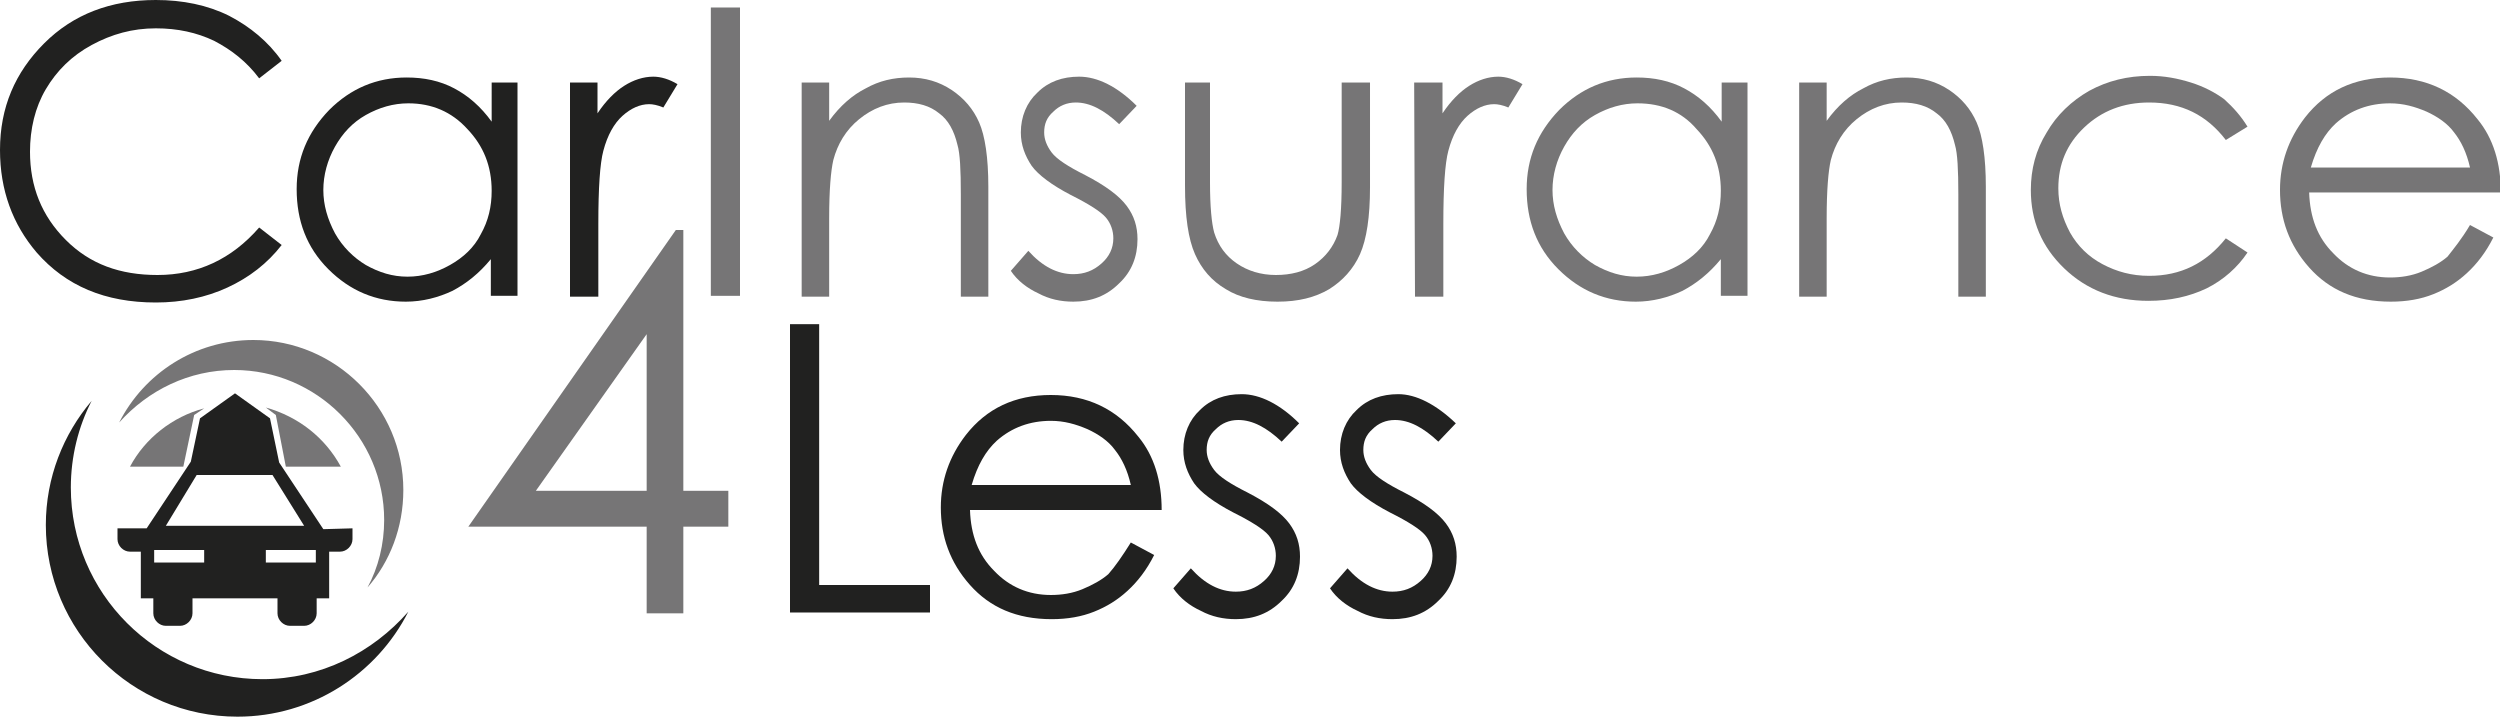
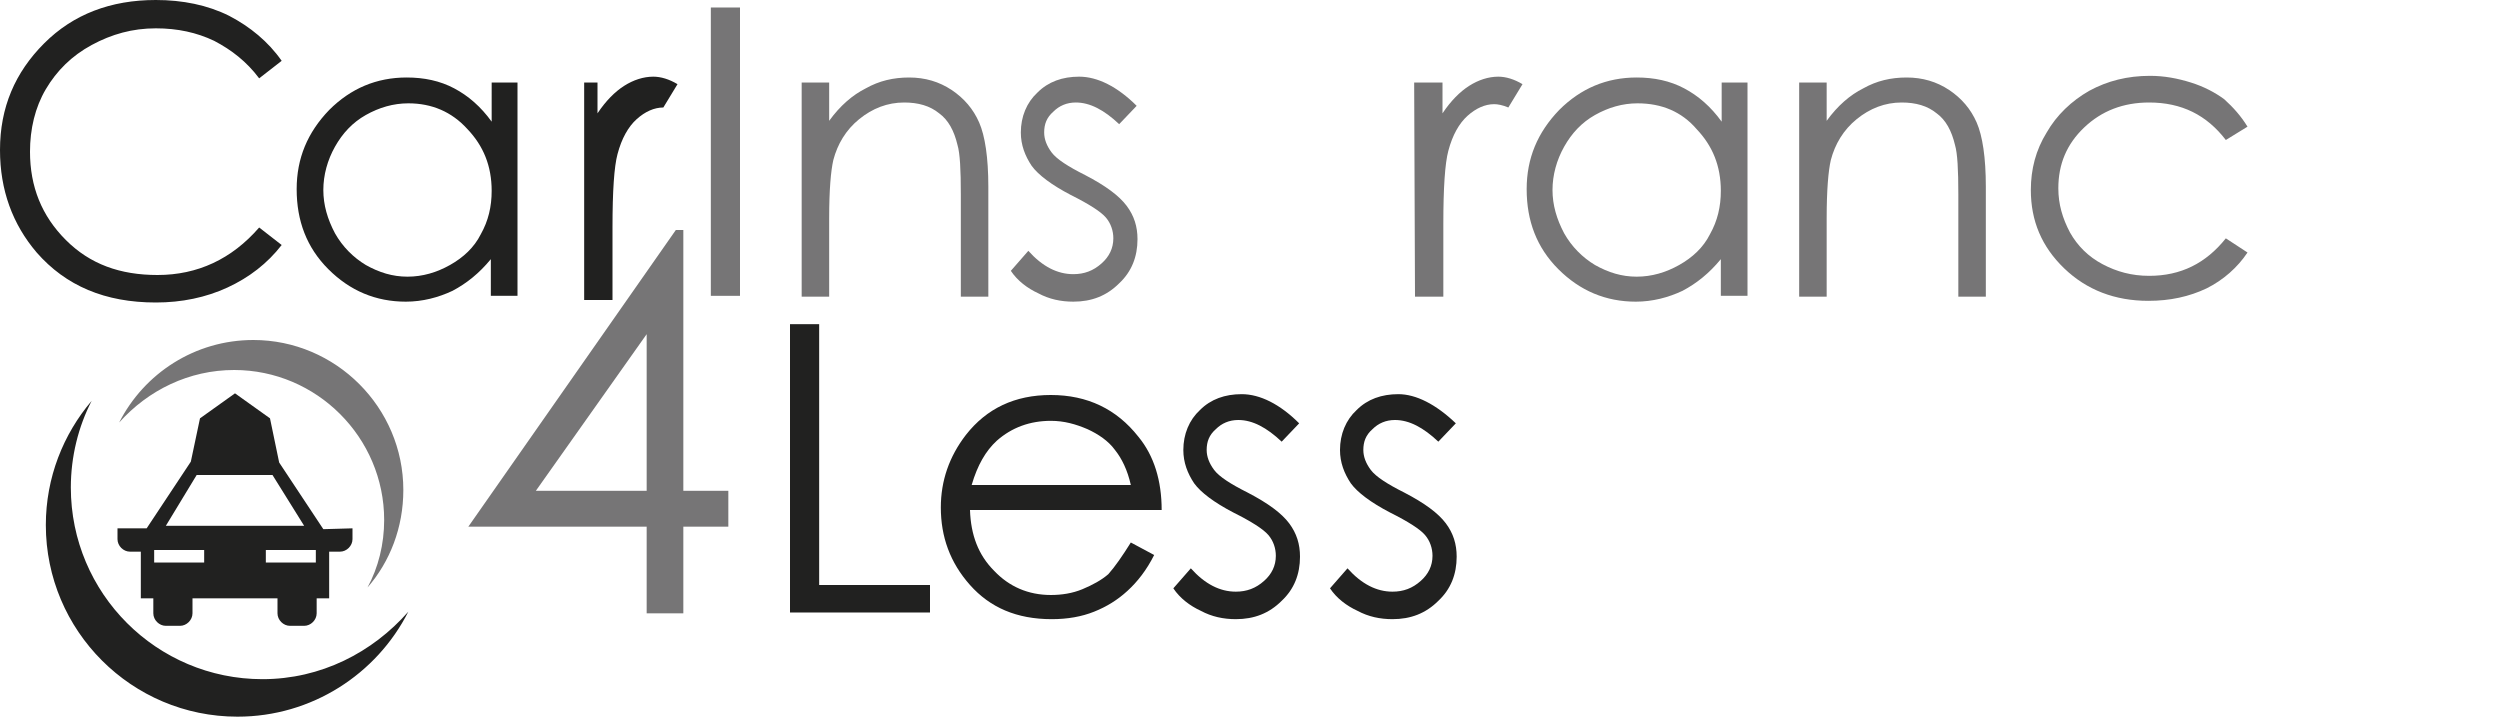
<svg xmlns="http://www.w3.org/2000/svg" version="1.1" id="Layer_1" x="0px" y="0px" viewBox="0 0 300 86" style="enable-background:new 0 0 300 86;" xml:space="preserve">
  <style type="text/css">
	.st0{fill:#212120;}
	.st1{fill:#767576;}
	.st2{fill:#4479BC;}
</style>
  <g>
    <g>
      <path class="st0" d="M33.8,7.3l-2.7,2.1c-1.5-2-3.3-3.4-5.4-4.5c-2.1-1-4.4-1.5-7-1.5c-2.8,0-5.3,0.7-7.7,2s-4.2,3.1-5.5,5.3    s-1.9,4.8-1.9,7.5c0,4.2,1.4,7.7,4.3,10.6s6.5,4.2,11,4.2c4.8,0,8.9-1.9,12.2-5.7l2.7,2.1c-1.7,2.2-3.9,3.9-6.5,5.1    s-5.5,1.8-8.6,1.8c-6.1,0-10.8-2-14.3-6C1.5,26.9,0,22.8,0,18c0-5.1,1.8-9.3,5.3-12.8S13.3,0,18.7,0c3.2,0,6.2,0.6,8.8,1.9    C30,3.2,32.2,5,33.8,7.3z" />
      <path class="st0" d="M62.1,9.9v25.6h-3.2v-4.4c-1.4,1.7-2.9,2.9-4.6,3.8c-1.7,0.8-3.6,1.3-5.6,1.3c-3.6,0-6.7-1.3-9.3-3.9    s-3.8-5.8-3.8-9.6c0-3.7,1.3-6.8,3.9-9.5c2.6-2.6,5.7-3.9,9.3-3.9c2.1,0,4,0.4,5.7,1.3c1.7,0.9,3.2,2.2,4.5,4V9.9H62.1z M49,12.4    c-1.8,0-3.5,0.5-5.1,1.4s-2.8,2.2-3.7,3.8s-1.4,3.4-1.4,5.2c0,1.8,0.5,3.5,1.4,5.2c0.9,1.6,2.2,2.9,3.7,3.8c1.6,0.9,3.2,1.4,5,1.4    s3.5-0.5,5.1-1.4s2.9-2.1,3.7-3.7c0.9-1.6,1.3-3.3,1.3-5.2c0-3-1-5.4-2.9-7.4C54.2,13.4,51.8,12.4,49,12.4z" />
-       <path class="st0" d="M68.3,9.9h3.4v3.7c1-1.5,2.1-2.6,3.2-3.3c1.1-0.7,2.3-1.1,3.5-1.1c0.9,0,1.9,0.3,2.9,0.9l-1.7,2.8    c-0.7-0.3-1.3-0.4-1.7-0.4c-1.1,0-2.2,0.5-3.2,1.4s-1.8,2.3-2.3,4.2c-0.4,1.5-0.6,4.4-0.6,8.8v8.7h-3.4V9.9H68.3z" />
+       <path class="st0" d="M68.3,9.9h3.4v3.7c1-1.5,2.1-2.6,3.2-3.3c1.1-0.7,2.3-1.1,3.5-1.1c0.9,0,1.9,0.3,2.9,0.9l-1.7,2.8    c-1.1,0-2.2,0.5-3.2,1.4s-1.8,2.3-2.3,4.2c-0.4,1.5-0.6,4.4-0.6,8.8v8.7h-3.4V9.9H68.3z" />
      <path class="st1" d="M85.3,0.9h3.5v34.6h-3.5V0.9z" />
      <path class="st1" d="M96.2,9.9h3.3v4.6c1.3-1.8,2.8-3.1,4.4-3.9c1.6-0.9,3.3-1.3,5.2-1.3c1.9,0,3.6,0.5,5.1,1.5s2.6,2.3,3.3,3.9    c0.7,1.6,1.1,4.2,1.1,7.7v13.2h-3.3V23.3c0-2.9-0.1-4.9-0.4-5.9c-0.4-1.7-1.1-3-2.2-3.8c-1.1-0.9-2.5-1.3-4.2-1.3    c-2,0-3.8,0.7-5.4,2s-2.6,3-3.1,4.9c-0.3,1.3-0.5,3.6-0.5,7v9.4h-3.3V9.9z" />
      <path class="st1" d="M136.4,12.7l-2.1,2.2c-1.8-1.7-3.5-2.6-5.2-2.6c-1.1,0-2,0.4-2.7,1.1c-0.8,0.7-1.1,1.5-1.1,2.5    c0,0.8,0.3,1.6,0.9,2.4s2,1.7,4,2.7c2.5,1.3,4.1,2.5,5,3.7s1.3,2.5,1.3,4c0,2.1-0.7,3.9-2.2,5.3c-1.5,1.5-3.3,2.2-5.5,2.2    c-1.5,0-2.9-0.3-4.2-1c-1.3-0.6-2.5-1.5-3.3-2.7l2.1-2.4c1.7,1.9,3.5,2.8,5.4,2.8c1.3,0,2.4-0.4,3.4-1.3c0.9-0.8,1.4-1.8,1.4-3    c0-0.9-0.3-1.8-0.9-2.5c-0.6-0.7-2-1.6-4.2-2.7c-2.3-1.2-3.9-2.4-4.7-3.5c-0.8-1.2-1.3-2.5-1.3-4c0-1.9,0.7-3.6,2-4.8    c1.3-1.3,3-1.9,5-1.9C131.7,9.2,134.1,10.4,136.4,12.7z" />
-       <path class="st1" d="M141.9,9.9h3.3v12c0,2.9,0.2,4.9,0.5,6c0.5,1.6,1.4,2.8,2.7,3.7c1.3,0.9,2.9,1.4,4.7,1.4s3.4-0.4,4.7-1.3    c1.3-0.9,2.2-2.1,2.7-3.5c0.3-1,0.5-3.1,0.5-6.3v-12h3.4v12.6c0,3.5-0.4,6.2-1.2,8s-2.1,3.2-3.7,4.2c-1.7,1-3.7,1.5-6.2,1.5    s-4.6-0.5-6.2-1.5c-1.7-1-2.9-2.4-3.7-4.2s-1.2-4.5-1.2-8.2V9.9H141.9z" />
      <path class="st1" d="M169.7,9.9h3.4v3.7c1-1.5,2.1-2.6,3.2-3.3c1.1-0.7,2.3-1.1,3.5-1.1c0.9,0,1.9,0.3,2.9,0.9l-1.7,2.8    c-0.7-0.3-1.3-0.4-1.7-0.4c-1.1,0-2.2,0.5-3.2,1.4s-1.8,2.3-2.3,4.2c-0.4,1.5-0.6,4.4-0.6,8.8v8.7h-3.4L169.7,9.9L169.7,9.9z" />
      <path class="st1" d="M209.7,9.9v25.6h-3.2v-4.4c-1.4,1.7-2.9,2.9-4.6,3.8c-1.7,0.8-3.6,1.3-5.6,1.3c-3.6,0-6.7-1.3-9.3-3.9    s-3.8-5.8-3.8-9.6c0-3.7,1.3-6.8,3.9-9.5c2.6-2.6,5.7-3.9,9.3-3.9c2.1,0,4,0.4,5.7,1.3c1.7,0.9,3.2,2.2,4.5,4V9.9H209.7z     M196.5,12.4c-1.8,0-3.5,0.5-5.1,1.4s-2.8,2.2-3.7,3.8s-1.4,3.4-1.4,5.2c0,1.8,0.5,3.5,1.4,5.2c0.9,1.6,2.2,2.9,3.7,3.8    c1.6,0.9,3.2,1.4,5,1.4s3.5-0.5,5.1-1.4s2.9-2.1,3.7-3.7c0.9-1.6,1.3-3.3,1.3-5.2c0-3-1-5.4-2.9-7.4    C201.8,13.4,199.4,12.4,196.5,12.4z" />
      <path class="st1" d="M215.9,9.9h3.3v4.6c1.3-1.8,2.8-3.1,4.4-3.9c1.6-0.9,3.3-1.3,5.2-1.3s3.6,0.5,5.1,1.5s2.6,2.3,3.3,3.9    s1.1,4.2,1.1,7.7v13.2H235V23.3c0-2.9-0.1-4.9-0.4-5.9c-0.4-1.7-1.1-3-2.2-3.8c-1.1-0.9-2.5-1.3-4.2-1.3c-2,0-3.8,0.7-5.4,2    s-2.6,3-3.1,4.9c-0.3,1.3-0.5,3.6-0.5,7v9.4h-3.3L215.9,9.9L215.9,9.9z" />
      <path class="st1" d="M269.7,15.2l-2.6,1.6c-2.3-3-5.3-4.5-9.2-4.5c-3.1,0-5.7,1-7.8,3s-3.1,4.4-3.1,7.3c0,1.9,0.5,3.6,1.4,5.3    c0.9,1.6,2.2,2.9,3.9,3.8c1.7,0.9,3.5,1.4,5.6,1.4c3.8,0,6.8-1.5,9.2-4.5l2.6,1.7c-1.2,1.8-2.9,3.3-4.9,4.3c-2.1,1-4.4,1.5-7,1.5    c-4,0-7.4-1.3-10.1-3.9c-2.7-2.6-4-5.7-4-9.4c0-2.5,0.6-4.8,1.9-6.9c1.2-2.1,3-3.8,5.1-5c2.2-1.2,4.6-1.8,7.3-1.8    c1.7,0,3.3,0.3,4.9,0.8s2.9,1.2,4,2C268,12.9,268.9,13.9,269.7,15.2z" />
-       <path class="st1" d="M296.4,27l2.8,1.5c-0.9,1.8-2,3.2-3.2,4.3s-2.5,1.9-4,2.5s-3.2,0.9-5.1,0.9c-4.2,0-7.4-1.4-9.8-4.1    c-2.4-2.7-3.5-5.8-3.5-9.3c0-3.2,1-6.1,3-8.7c2.5-3.2,5.9-4.8,10.2-4.8c4.4,0,7.9,1.7,10.5,5c1.9,2.3,2.8,5.3,2.8,8.8h-23    c0.1,3,1,5.4,2.9,7.3c1.8,1.9,4.1,2.9,6.8,2.9c1.3,0,2.6-0.2,3.8-0.7c1.2-0.5,2.3-1.1,3.1-1.8C294.4,29.9,295.4,28.7,296.4,27z     M296.4,20.1c-0.4-1.8-1.1-3.2-1.9-4.2c-0.8-1.1-2-1.9-3.3-2.5c-1.4-0.6-2.8-1-4.4-1c-2.5,0-4.7,0.8-6.5,2.4    c-1.3,1.2-2.3,2.9-3,5.3C277.3,20.1,296.4,20.1,296.4,20.1z" />
    </g>
  </g>
  <g>
    <g>
      <path class="st1" d="M81.1,27.6H82v31.3h5.4v4.3H82v10.4h-4.4V63.2H56.2L81.1,27.6z M77.6,58.9V40.1L64.3,58.9H77.6z" />
    </g>
  </g>
  <g>
    <g>
      <path class="st0" d="M94.8,38.9h3.5v31.3h13.3v3.3H94.8V38.9z" />
      <path class="st0" d="M135.7,65.1l2.8,1.5c-0.9,1.8-2,3.2-3.2,4.3c-1.2,1.1-2.5,1.9-4,2.5s-3.2,0.9-5.1,0.9c-4.2,0-7.4-1.4-9.8-4.1    s-3.5-5.8-3.5-9.3c0-3.2,1-6.1,3-8.7c2.5-3.2,5.9-4.8,10.2-4.8c4.4,0,7.9,1.7,10.5,5c1.9,2.3,2.8,5.3,2.8,8.8h-23    c0.1,3,1,5.4,2.9,7.3c1.8,1.9,4.1,2.9,6.8,2.9c1.3,0,2.6-0.2,3.8-0.7s2.3-1.1,3.1-1.8C133.8,68,134.7,66.7,135.7,65.1z     M135.7,58.2c-0.4-1.8-1.1-3.2-1.9-4.2c-0.8-1.1-2-1.9-3.3-2.5c-1.4-0.6-2.8-1-4.4-1c-2.5,0-4.7,0.8-6.5,2.4    c-1.3,1.2-2.3,2.9-3,5.3H135.7z" />
      <path class="st0" d="M155.9,50.8l-2.1,2.2c-1.8-1.7-3.5-2.6-5.2-2.6c-1.1,0-2,0.4-2.7,1.1c-0.8,0.7-1.1,1.5-1.1,2.5    c0,0.8,0.3,1.6,0.9,2.4c0.6,0.8,2,1.7,4,2.7c2.5,1.3,4.1,2.5,5,3.7c0.9,1.2,1.3,2.5,1.3,4c0,2.1-0.7,3.9-2.2,5.3    c-1.5,1.5-3.3,2.2-5.5,2.2c-1.5,0-2.9-0.3-4.2-1c-1.3-0.6-2.5-1.5-3.3-2.7l2.1-2.4c1.7,1.9,3.5,2.8,5.4,2.8c1.3,0,2.4-0.4,3.4-1.3    c0.9-0.8,1.4-1.8,1.4-3c0-0.9-0.3-1.8-0.9-2.5c-0.6-0.7-2-1.6-4.2-2.7c-2.3-1.2-3.9-2.4-4.7-3.5c-0.8-1.2-1.3-2.5-1.3-4    c0-1.9,0.7-3.6,2-4.8c1.3-1.3,3-1.9,5-1.9C151.2,47.3,153.6,48.5,155.9,50.8z" />
      <path class="st0" d="M174.7,50.8l-2.1,2.2c-1.8-1.7-3.5-2.6-5.2-2.6c-1.1,0-2,0.4-2.7,1.1c-0.8,0.7-1.1,1.5-1.1,2.5    c0,0.8,0.3,1.6,0.9,2.4c0.6,0.8,2,1.7,4,2.7c2.5,1.3,4.1,2.5,5,3.7c0.9,1.2,1.3,2.5,1.3,4c0,2.1-0.7,3.9-2.2,5.3    c-1.5,1.5-3.3,2.2-5.5,2.2c-1.5,0-2.9-0.3-4.2-1c-1.3-0.6-2.5-1.5-3.3-2.7l2.1-2.4c1.7,1.9,3.5,2.8,5.4,2.8c1.3,0,2.4-0.4,3.4-1.3    c0.9-0.8,1.4-1.8,1.4-3c0-0.9-0.3-1.8-0.9-2.5c-0.6-0.7-2-1.6-4.2-2.7c-2.3-1.2-3.9-2.4-4.7-3.5c-0.8-1.2-1.3-2.5-1.3-4    c0-1.9,0.7-3.6,2-4.8c1.3-1.3,3-1.9,5-1.9C169.9,47.3,172.3,48.5,174.7,50.8z" />
    </g>
  </g>
  <path class="st0" d="M31.5,81.5c-12.7,0-23-10.3-23-23c0-3.7,0.9-7.3,2.5-10.4c-3.4,4-5.5,9.2-5.5,14.9c0,12.7,10.3,23,23,23  c8.9,0,16.7-5.1,20.5-12.6C44.7,78.3,38.5,81.5,31.5,81.5z" />
  <path class="st1" d="M28.1,44.4c9.9,0,18,8.1,18,18c0,2.9-0.7,5.7-2,8.1c2.7-3.1,4.3-7.2,4.3-11.7c0-9.9-8.1-18-18-18  c-7,0-13.1,4-16.1,9.9C17.8,46.8,22.7,44.4,28.1,44.4z" />
  <g>
    <path class="st2" d="M32.7,55.5l-1-4.8l-3.1-2.2c-0.1,0-0.3,0-0.4,0c-0.2,0-0.3,0-0.4,0l-3.1,2.2l-1,4.8H32.7z" />
-     <path class="st1" d="M33.1,49.8l1.2,6.2h6.6c-1.9-3.5-5.1-6-9-7.1L33.1,49.8z" />
-     <path class="st1" d="M23.3,49.8l1.2-0.8c-3.8,1-7.1,3.6-8.9,7H22L23.3,49.8z" />
  </g>
  <path class="st0" d="M38.8,63.5l-5.3-8l-1.1-5.3l-4.2-3l-4.2,3l-1.1,5.2l-5.3,8h-3.5v1.3c0,0.8,0.7,1.5,1.5,1.5h1.3v5.6h1.5v1.8  c0,0.8,0.7,1.5,1.5,1.5h1.7c0.8,0,1.5-0.7,1.5-1.5v-1.8h10.2v1.8c0,0.8,0.7,1.5,1.5,1.5h1.7c0.8,0,1.5-0.7,1.5-1.5v-1.8h1.5v-5.6  h1.3c0.8,0,1.5-0.7,1.5-1.5v-1.3L38.8,63.5L38.8,63.5z M23.6,57h9.1l3.8,6.1H19.9L23.6,57z M24.5,67.5h-6V66h6V67.5z M37.9,67.5h-6  V66h6V67.5z" />
</svg>